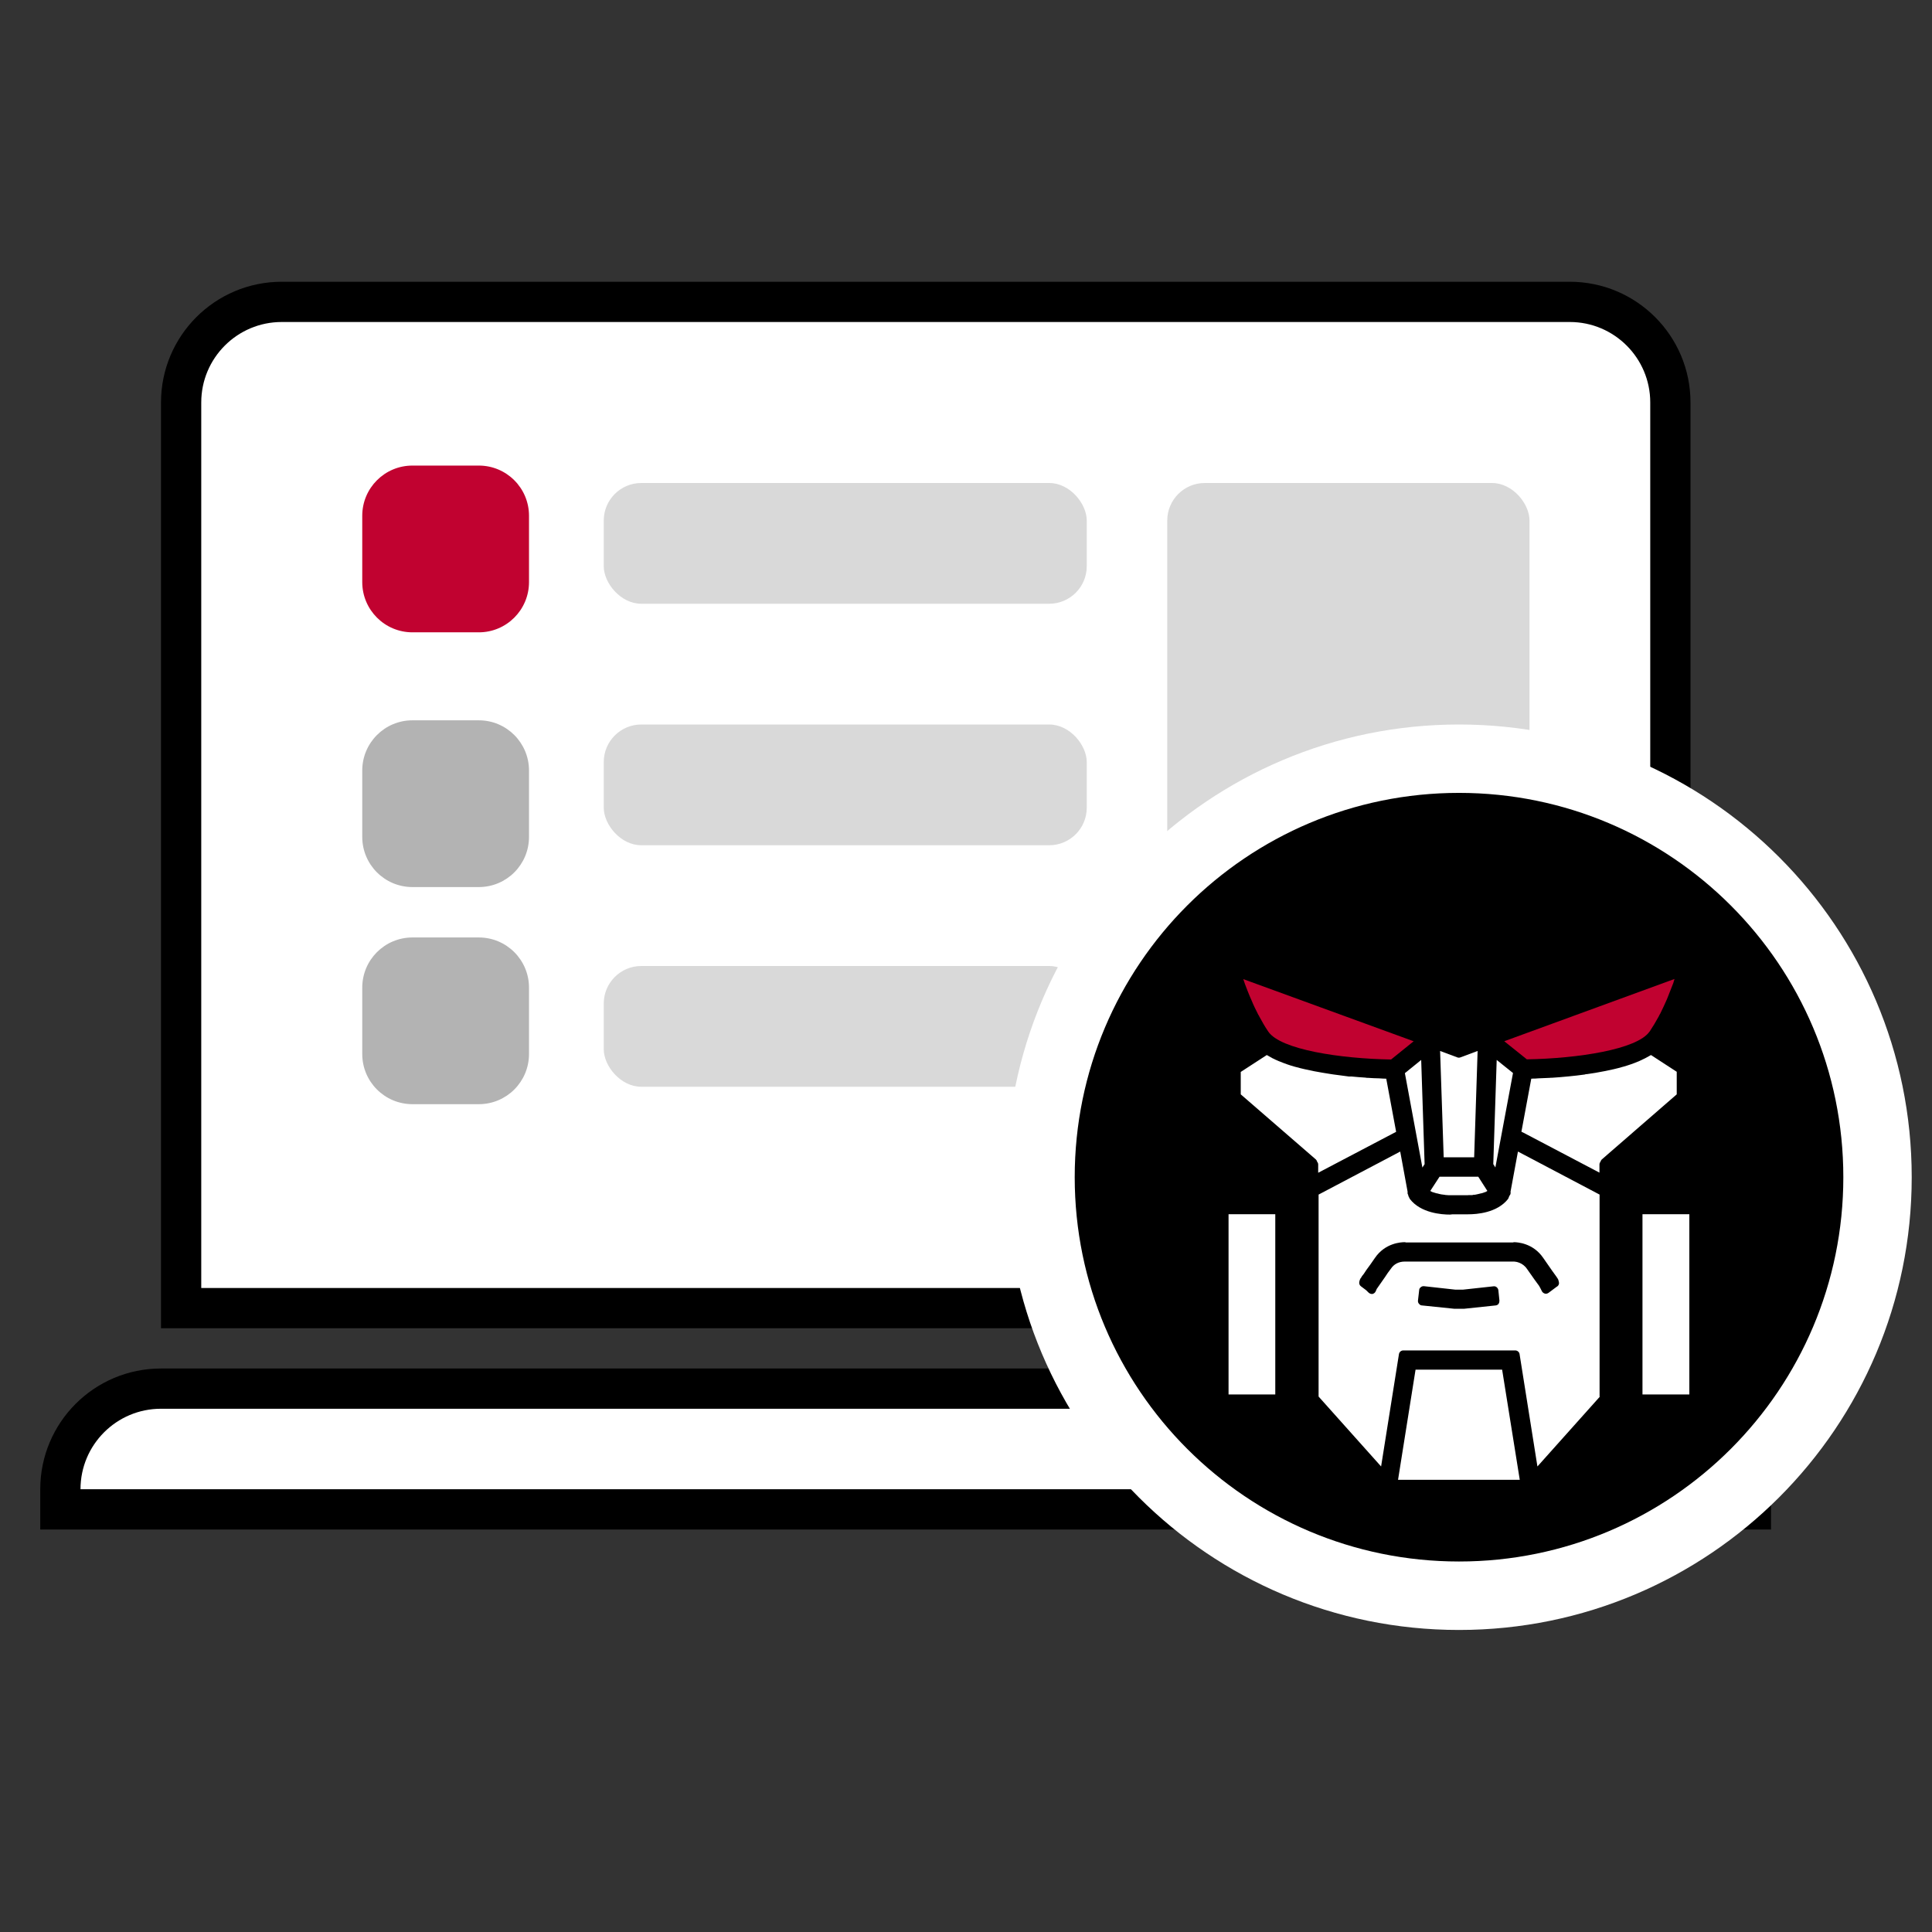
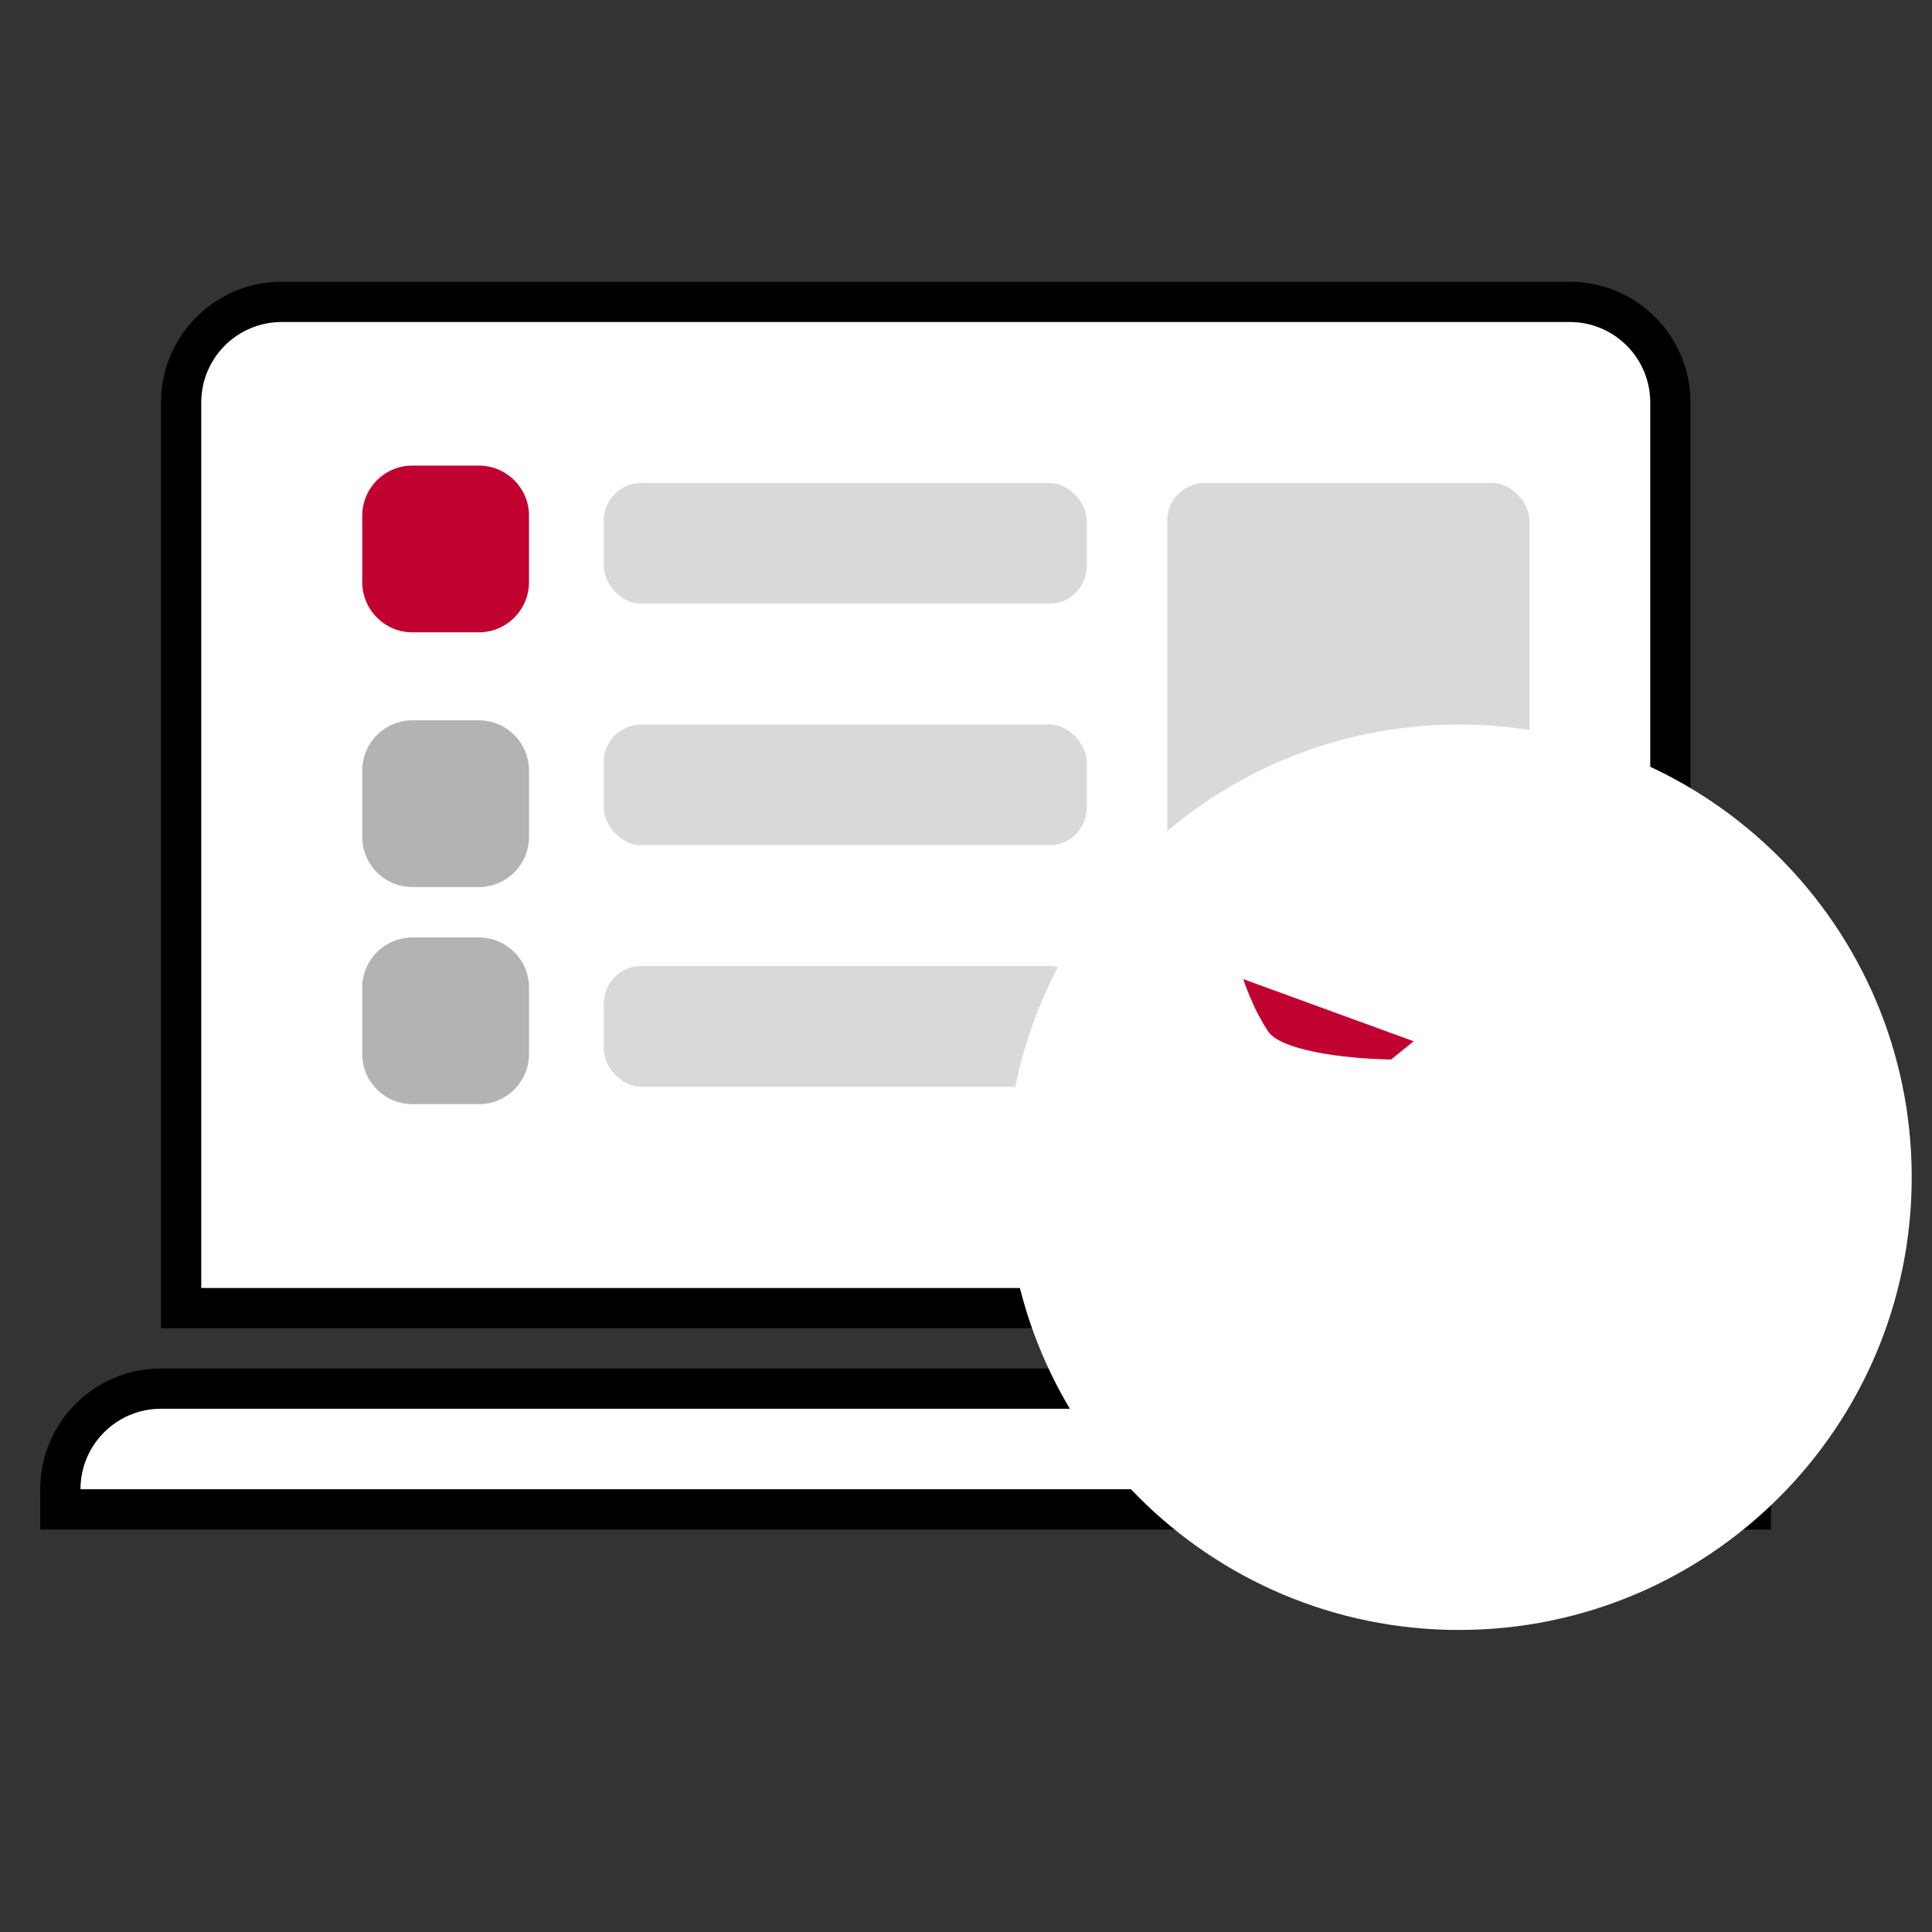
<svg xmlns="http://www.w3.org/2000/svg" width="48" height="48" viewBox="0 0 48 48" fill="none">
  <rect x="0" y="0" width="48" height="48" fill="#333333" stroke="none" />
  <path d="M4.5 10C4.5 8.619 5.619 7.5 7 7.5H39C40.381 7.5 41.5 8.619 41.5 10V32.5H4.5V10Z" fill="white" stroke="black" />
  <rect x="29" y="12" width="9" height="14" rx="0.933" fill="#D9D9D9" />
  <rect x="15" y="12" width="12" height="3" rx="0.933" fill="#D9D9D9" />
  <rect x="15" y="18" width="12" height="3" rx="0.933" fill="#D9D9D9" />
  <rect x="15" y="24" width="12" height="3" rx="0.933" fill="#D9D9D9" />
  <path d="M1.5 37C1.5 35.619 2.619 34.5 4 34.5H41C42.381 34.5 43.5 35.619 43.5 37V37.5H1.5V37Z" fill="white" stroke="black" />
  <path d="M11.896 11.567H10.247C9.558 11.567 9 12.125 9 12.814V14.462C9 15.151 9.558 15.71 10.247 15.71H11.896C12.585 15.71 13.143 15.151 13.143 14.462V12.814C13.143 12.125 12.585 11.567 11.896 11.567Z" fill="#C10230" />
  <path d="M11.896 17.896H10.247C9.558 17.896 9 18.455 9 19.144V20.792C9 21.481 9.558 22.039 10.247 22.039H11.896C12.585 22.039 13.143 21.481 13.143 20.792V19.144C13.143 18.455 12.585 17.896 11.896 17.896Z" fill="#B3B3B3" />
  <path d="M11.896 23.291H10.247C9.558 23.291 9 23.849 9 24.538V26.186C9 26.875 9.558 27.433 10.247 27.433H11.896C12.585 27.433 13.143 26.875 13.143 26.186V24.538C13.143 23.849 12.585 23.291 11.896 23.291Z" fill="#B3B3B3" />
  <path d="M36.248 40.496C42.46 40.496 47.496 35.46 47.496 29.248C47.496 23.036 42.46 18 36.248 18C30.036 18 25 23.036 25 29.248C25 35.46 30.036 40.496 36.248 40.496Z" fill="white" />
-   <path d="M36.249 38.795C41.522 38.795 45.797 34.52 45.797 29.247C45.797 23.974 41.522 19.699 36.249 19.699C30.976 19.699 26.701 23.974 26.701 29.247C26.701 34.52 30.976 38.795 36.249 38.795Z" fill="black" />
  <path d="M35.339 29.008L35.394 28.922L35.309 26.334L34.904 26.662L35.339 29.008Z" fill="white" />
  <path d="M31.684 30.167H30.523V34.645H31.684V30.167Z" fill="white" />
  <path d="M41.971 30.167H40.807V34.645H41.971V30.167Z" fill="white" />
  <path d="M30.932 24.452C30.968 24.547 31.011 24.66 31.06 24.776C31.069 24.798 31.079 24.819 31.088 24.838C31.143 24.973 31.201 25.092 31.259 25.205C31.265 25.218 31.272 25.227 31.278 25.236C31.278 25.236 31.29 25.257 31.29 25.26C31.348 25.368 31.425 25.506 31.511 25.631C31.817 26.078 33.299 26.302 34.561 26.323L35.122 25.87L30.889 24.326C30.895 24.345 30.904 24.366 30.91 24.387L30.932 24.452Z" fill="#C10230" />
  <path d="M35.691 29.646C35.691 29.646 35.713 29.652 35.728 29.655C35.731 29.655 35.756 29.661 35.762 29.664C35.792 29.673 35.823 29.676 35.854 29.68C35.887 29.683 35.9 29.686 35.912 29.689C35.967 29.695 36.01 29.695 36.031 29.695H36.463C36.488 29.689 36.531 29.695 36.577 29.692L36.616 29.683H36.644C36.672 29.676 36.702 29.673 36.733 29.664L36.77 29.655C36.77 29.655 36.797 29.646 36.812 29.646C36.852 29.634 36.883 29.624 36.914 29.612C36.926 29.606 36.941 29.597 36.953 29.588L36.727 29.235H35.765L35.535 29.588C35.553 29.6 35.569 29.609 35.584 29.615C35.618 29.627 35.655 29.637 35.691 29.649V29.646Z" fill="white" />
  <path d="M37.59 26.659L37.185 26.334L37.1 28.922L37.152 29.005L37.59 26.659Z" fill="white" />
-   <path d="M40.984 25.63C41.067 25.505 41.147 25.37 41.214 25.247C41.217 25.235 41.233 25.207 41.248 25.183C41.306 25.067 41.364 24.941 41.416 24.822L41.573 24.423C41.573 24.423 41.582 24.396 41.585 24.381C41.591 24.359 41.597 24.341 41.603 24.322L37.373 25.869L37.934 26.319C39.196 26.298 40.678 26.074 40.984 25.627V25.63Z" fill="#C10230" />
  <path d="M36.625 28.752L36.711 26.111L36.282 26.271C36.257 26.28 36.23 26.28 36.208 26.271L35.779 26.111L35.868 28.752H36.625Z" fill="white" />
  <path d="M34.686 28.117L34.441 26.8C34.416 26.8 34.389 26.797 34.358 26.797L34.26 26.791C34.18 26.791 34.092 26.785 33.99 26.779H33.963C33.963 26.779 33.935 26.773 33.923 26.773C33.81 26.766 33.696 26.757 33.574 26.745H33.506C33.378 26.727 33.249 26.711 33.117 26.693L33.059 26.684C32.924 26.662 32.783 26.641 32.643 26.613L32.618 26.607C32.477 26.579 32.336 26.549 32.195 26.509C32.195 26.509 32.174 26.503 32.171 26.503C32.045 26.469 31.917 26.423 31.791 26.371C31.791 26.371 31.754 26.359 31.754 26.356C31.656 26.316 31.564 26.267 31.473 26.212L30.826 26.632V27.189L32.695 28.809C32.71 28.825 32.719 28.843 32.725 28.865C32.741 28.883 32.75 28.907 32.75 28.932V29.137L34.686 28.12V28.117Z" fill="white" />
  <path d="M39.741 34.7V29.679L37.713 28.61L37.529 29.606C37.535 29.64 37.529 29.683 37.502 29.707L37.483 29.753C37.483 29.753 37.477 29.774 37.468 29.787C37.195 30.136 36.684 30.169 36.475 30.169C36.435 30.169 36.411 30.169 36.399 30.169H36.08C36.08 30.169 36.053 30.176 36.022 30.176C35.817 30.176 35.299 30.139 35.029 29.79L34.999 29.731C34.999 29.731 34.99 29.713 34.987 29.701V29.686C34.987 29.686 34.971 29.664 34.971 29.649C34.971 29.633 34.971 29.621 34.971 29.606L34.788 28.61L34.671 28.672L32.76 29.679V34.697L34.313 36.434L34.757 33.64C34.766 33.591 34.809 33.551 34.864 33.551H37.648C37.697 33.551 37.746 33.591 37.753 33.64L38.197 36.434L39.75 34.697L39.741 34.7ZM37.235 32.39C37.217 32.415 37.189 32.43 37.161 32.433L36.374 32.516H36.132L35.327 32.433C35.299 32.433 35.275 32.418 35.253 32.39C35.235 32.372 35.226 32.341 35.229 32.314L35.259 32.053C35.259 32.023 35.275 31.998 35.299 31.98C35.321 31.961 35.348 31.952 35.379 31.955L36.157 32.041H36.347L37.106 31.958C37.164 31.949 37.217 31.995 37.226 32.053L37.253 32.314C37.253 32.341 37.247 32.372 37.232 32.39H37.235ZM38.681 31.965L38.472 32.121C38.445 32.139 38.414 32.148 38.381 32.139C38.353 32.13 38.325 32.111 38.31 32.084L38.264 31.992C38.264 31.992 38.249 31.971 38.24 31.949C38.194 31.891 38.087 31.738 37.94 31.529C37.829 31.364 37.661 31.346 37.618 31.343C37.612 31.343 37.606 31.343 37.603 31.343H34.904C34.751 31.343 34.631 31.407 34.555 31.523C34.497 31.6 34.451 31.661 34.414 31.723L34.218 32.004C34.218 32.004 34.212 32.01 34.206 32.02L34.178 32.084C34.163 32.118 34.132 32.139 34.101 32.148C34.095 32.148 34.086 32.148 34.08 32.148C34.052 32.148 34.028 32.136 34.003 32.115L33.939 32.053L33.813 31.958C33.777 31.934 33.764 31.888 33.771 31.848L33.783 31.802C33.783 31.802 33.792 31.781 33.798 31.768C33.807 31.759 33.816 31.738 33.826 31.729C33.826 31.729 33.832 31.713 33.835 31.71C33.859 31.683 33.899 31.631 33.948 31.551C34.007 31.474 34.077 31.373 34.157 31.257C34.411 30.88 34.812 30.862 34.892 30.862C34.907 30.862 34.916 30.862 34.928 30.868H37.587C37.587 30.868 37.606 30.862 37.615 30.862C37.691 30.862 38.09 30.88 38.344 31.257C38.531 31.529 38.635 31.674 38.669 31.719C38.693 31.756 38.702 31.765 38.715 31.793L38.73 31.851C38.742 31.894 38.724 31.937 38.69 31.961L38.681 31.965Z" fill="white" />
-   <path d="M41.664 26.632L41.018 26.212C40.92 26.27 40.831 26.316 40.733 26.359C40.727 26.365 40.703 26.371 40.69 26.377C40.589 26.42 40.458 26.466 40.317 26.506C40.317 26.506 40.314 26.506 40.311 26.506C40.311 26.506 40.304 26.506 40.304 26.509C40.167 26.549 40.02 26.582 39.879 26.61C39.879 26.61 39.86 26.613 39.845 26.616C39.71 26.644 39.563 26.668 39.422 26.687H39.401C39.401 26.687 39.376 26.696 39.373 26.696C39.239 26.714 39.107 26.73 38.978 26.742L38.914 26.748C38.794 26.76 38.675 26.769 38.565 26.776C38.549 26.776 38.543 26.776 38.534 26.776C38.531 26.776 38.51 26.779 38.506 26.779C38.399 26.785 38.304 26.788 38.221 26.791L38.136 26.797C38.102 26.797 38.072 26.797 38.044 26.8L37.799 28.117L37.851 28.142L39.738 29.134V28.929C39.738 28.904 39.75 28.88 39.765 28.858C39.772 28.84 39.781 28.822 39.793 28.809L41.658 27.189V26.628L41.664 26.632Z" fill="white" />
  <path d="M35.169 34.029L34.734 36.765H37.758L37.32 34.029H35.169Z" fill="white" />
</svg>